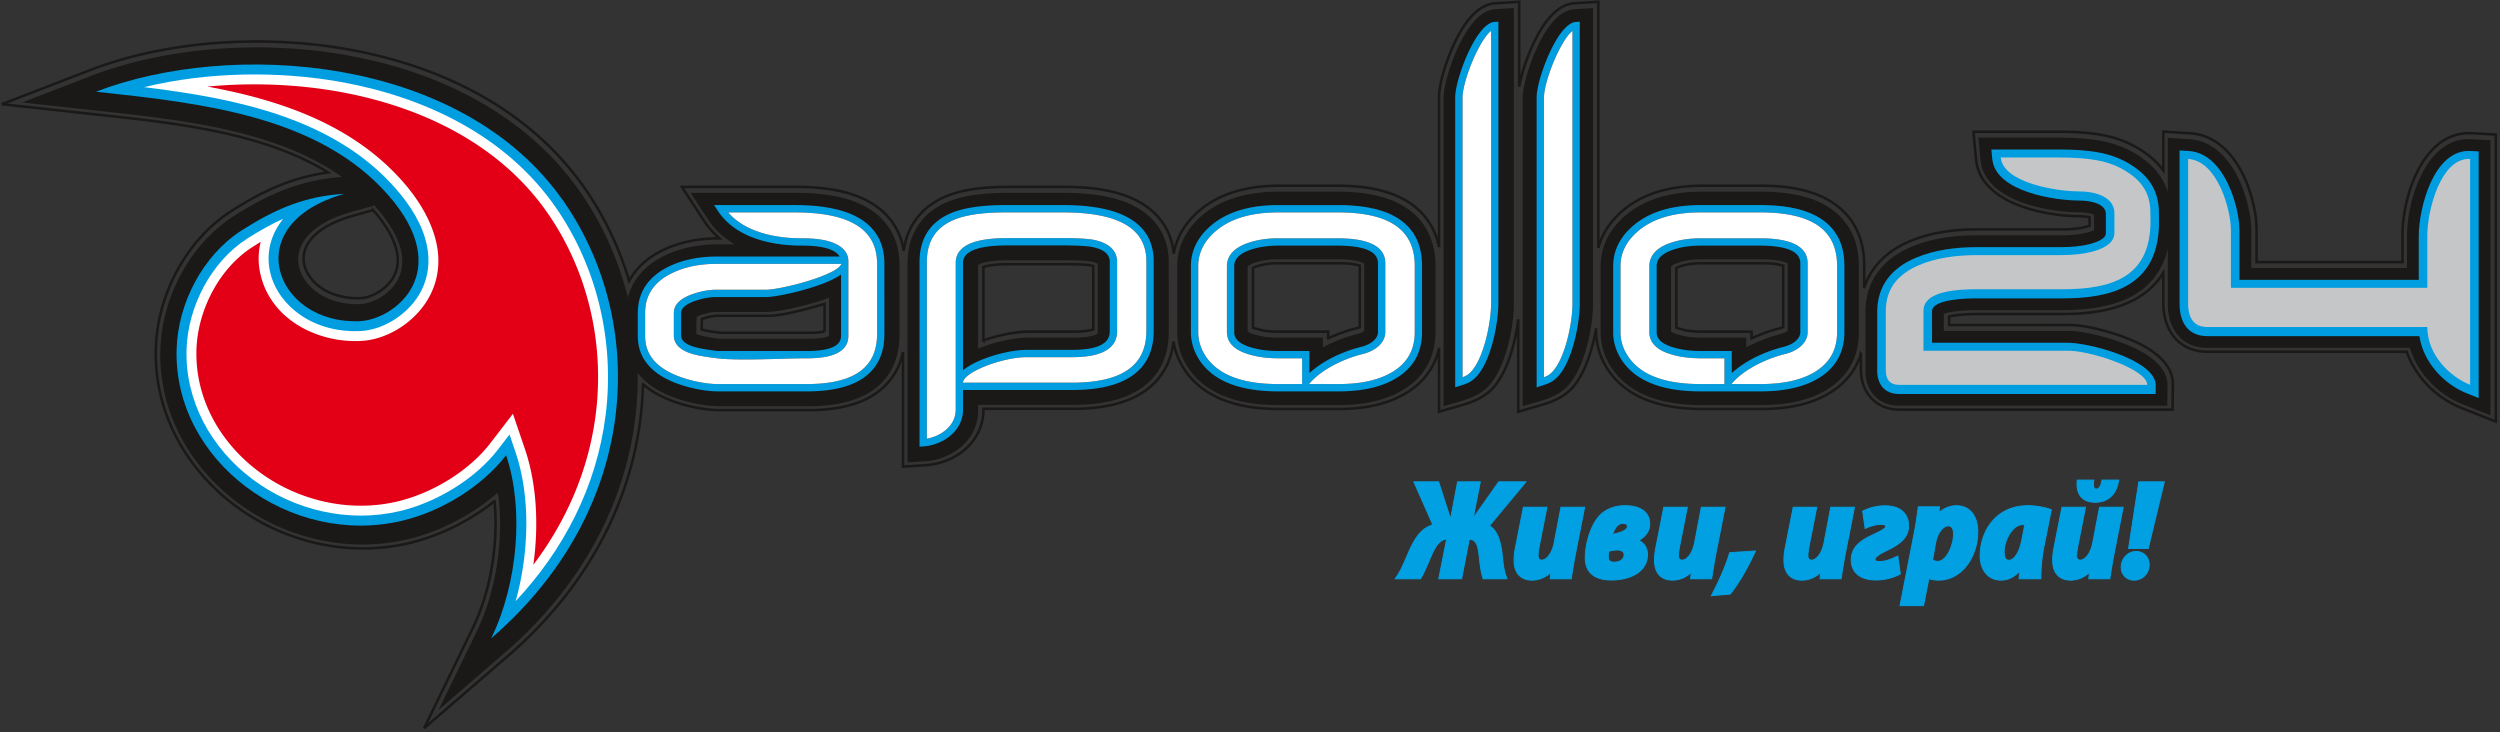
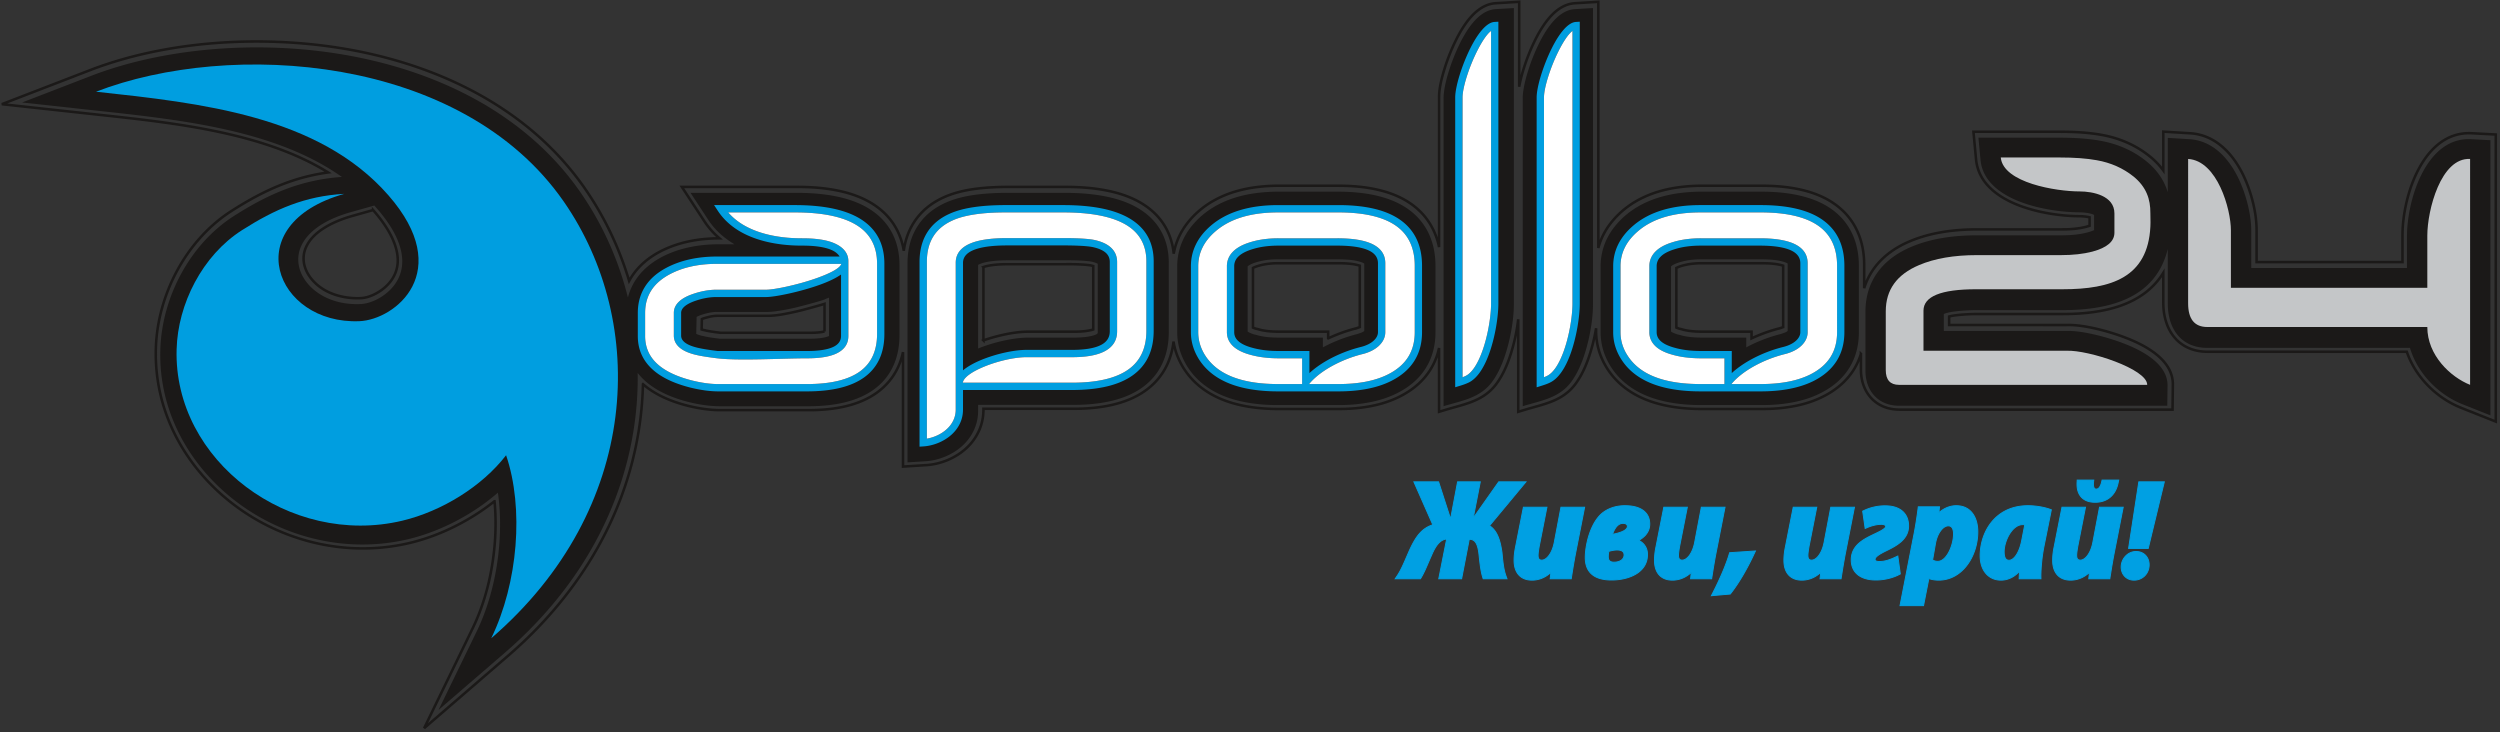
<svg xmlns="http://www.w3.org/2000/svg" width="553" height="162" viewBox="0 0 553 162" fill="none">
  <rect x="0" y="0" width="553" height="162" fill="#333333" stroke="none" />
  <path fill-rule="evenodd" clip-rule="evenodd" d="M479.516 55.064c-2.584 10.56-12.188 13.537-23.265 13.537h-19.136c-1.313 0-5.639.149-7.139.862v3.742l27.097.001c3.599-.123 9.186 1.418 12.568 2.711 3.917 1.498 9.884 4.456 9.82 9.389l-.057 4.441h-59.333c-4.608 0-7.435-3.272-7.435-7.761V68.964c0-6.91 3.898-11.718 10.105-14.348 4.556-1.931 9.649-2.564 14.565-2.564h18.612c1.909 0 3.91-.132 5.761-.622.333-.088 1.068-.302 1.534-.532v-3.344c-.67-.435-2.555-.592-3.189-.592-7.253 0-21.081-2.56-21.931-11.585l-.464-4.921h17.909c3.019 0 6.079.142 9.056.677 3.77.677 7.227 2.142 10.211 4.564 2.352 1.91 3.908 4.195 4.711 6.827V30.498l4.771.29c5.27.319 8.84 4.377 10.949 8.857 1.57 3.334 2.741 7.727 2.741 11.419v8.224h34.448V52.24c0-7.917 4.174-21.985 14.2-21.454l4.26.226V91.88l-6.162-2.452c-5.393-2.146-9.984-6.861-11.64-12.479h-44.828c-5.831 0-8.739-4.3-8.739-9.75zM319.319 21.7c0-1.454.418-3.541 1.106-5.777a43.4 43.4 0 0 1 2.551-6.42c.954-1.912 2.061-3.66 3.241-4.946 1.367-1.49 2.917-2.433 4.616-2.535l4.033-.243v65.524c0 3.855-.961 8.7-2.302 12.318-.662 1.787-1.487 3.452-2.485 4.812-2.664 3.63-6.715 4.187-10.76 5.417zm-17.54 51.507V58.305c-.504-.364-1.752-.624-2.349-.717q-1.451-.224-3.668-.224h-12.974q-.834 0-1.462.041-.7.047-1.348.14-.61.088-1.223.233c-.742.174-1.637.443-2.301.814q-.317.175-.474.34v14.404q.141.107.381.227.488.248 1.177.447c.342.053.82.219 1.194.297q.65.134 1.235.209.584.075 1.365.122.61.035 1.505.035h9.779v2.166a33 33 0 0 1 3.45-1.602 33 33 0 0 1 4.232-1.367s.905-.31.994-.354c.169-.084.343-.186.487-.309m-19.052 16.4q-3.48 0-6.508-.5-3.08-.507-5.606-1.543-2.657-1.09-4.687-2.762a15.4 15.4 0 0 1-4.351-5.724 13.5 13.5 0 0 1-1.036-3.654 14 14 0 0 1-.139-1.919v-14.58q0-1.608.362-3.178a13.7 13.7 0 0 1 1.072-3.003 14.8 14.8 0 0 1 1.727-2.687 18 18 0 0 1 2.305-2.381 19.3 19.3 0 0 1 3.478-2.361 22.3 22.3 0 0 1 4.019-1.648q2.1-.638 4.452-.95a37 37 0 0 1 4.873-.318h13.315q4.858 0 8.687.92 4.019.966 6.802 2.948 3.019 2.151 4.549 5.405 1.486 3.157 1.486 7.168v14.665q0 2.219-.538 4.21a13.7 13.7 0 0 1-1.658 3.791 14 14 0 0 1-2.714 3.114q-1.556 1.34-3.606 2.367c-1.937.97-3.893 1.58-6.017 1.994q-1.638.319-3.369.472a41 41 0 0 1-3.622.154zM242.823 73.59V58.354c-.383-.228-.935-.38-1.365-.474a11 11 0 0 0-.832-.121 26 26 0 0 0-1.276-.102 51 51 0 0 0-1.699-.07c-.32-.008-1.001-.011-2.054-.011h-12.459q-2.392 0-4.05.238-1.49.214-2.363.599a3 3 0 0 0-.367.182v18.497a35 35 0 0 1 5.516-1.709c1.986-.448 3.908-.703 5.468-.703h10.115q1.961 0 3.316-.236c.405-.07 2.06-.363 2.05-.854m15.711-.125q0 3.93-1.46 7.017-1.5 3.172-4.471 5.286-2.729 1.941-6.664 2.889-3.743.9-8.482.901h-21.099v1.328c0 1.537-.33 2.944-.903 4.21a10.8 10.8 0 0 1-2.565 3.502c-1.098 1.008-2.394 1.804-3.75 2.375-1.435.604-2.941.959-4.351 1.048l-4.048.257V58.239q0-2.257.528-4.294a13.5 13.5 0 0 1 1.629-3.81 13 13 0 0 1 2.73-3.125c1.864-1.546 4.133-2.573 6.46-3.204a28 28 0 0 1 3.209-.658 42 42 0 0 1 3.547-.367 61 61 0 0 1 3.955-.126h12.728q5.16 0 9.206.83 4.206.862 7.154 2.651 3.295 2 4.973 5.047 1.674 3.038 1.674 6.936zm-75.157.856v-8.482l-.752.277c0 .218-6.109 1.797-6.735 1.939-2.578.589-4.871.939-6.061.939h-11.028q-.54 0-.852.028-.434.04-.881.121a12 12 0 0 0-.952.217c-.665.176-1.418.411-2.023.733l-.086 3.77c.438.188.865.32 1.328.43.223.028.521.118.755.163a30 30 0 0 0 2.025.329l1.143.144h19.607q1.81 0 2.987-.189.97-.156 1.525-.419m-77.925 65.33c2.751-5.662 4.433-12.355 4.973-19.005.326-4.014.235-7.983-.289-11.671a47 47 0 0 1-5.778 4.282c-4.385 2.764-9.259 4.87-14.093 6.019a44 44 0 0 1-11.416 1.153c-9.902-.288-19.365-3.876-26.893-9.703-7.593-5.876-13.255-14.034-15.48-23.402a38.2 38.2 0 0 1-1.007-9.966c.154-5.753 1.805-11.692 4.68-16.937 2.776-5.063 6.723-9.537 11.604-12.651 3.855-2.458 7.578-4.475 11.534-5.958a43 43 0 0 1 12.34-2.671C60.988 28.779 40.27 26.525 21.522 24.488L4.88 22.672l15.31-5.906c16.896-6.517 40.464-8.489 62.149-3.397 18.195 4.273 35.164 13.494 46.027 29.13 4.857 6.988 8.429 14.9 10.525 23.308.357-1.33.854-2.53 1.591-3.696a13.7 13.7 0 0 1 2.525-2.945c1.803-1.596 3.916-2.722 6.169-3.539q1.446-.525 3.073-.887a29 29 0 0 1 3.253-.527q1.74-.18 3.442-.18h3.519c-2.377-1.425-4.325-3.155-5.853-5.485l-3.864-5.893h23.423q5.17 0 9.164.864 4.19.905 7.129 2.789 3.218 2.062 4.871 5.228 1.632 3.127 1.632 7.096V74.15q0 3.825-1.388 6.829-1.436 3.107-4.281 5.178-2.617 1.904-6.381 2.829-3.566.877-8.119.877h-19.527c-1.739 0-3.567-.224-5.272-.561-2.522-.498-5.115-1.302-7.4-2.445q-2.558-1.28-4.307-2.99-.676-.661-1.235-1.378a74 74 0 0 1-.996 13.224c-2.856 17.202-11.881 34.434-28.402 48.687l-14.649 12.637zM82.797 45.464l-5.18 1.461c-6.311 1.78-9.78 4.64-11.066 7.671a7.13 7.13 0 0 0-.46 4.098c.257 1.408.928 2.783 1.943 4.004 2.359 2.84 6.5 4.783 11.705 4.563 1.836-.076 4.141-1.001 6.042-2.665.973-.85 1.811-1.89 2.384-3.099.56-1.18.87-2.543.808-4.07-.183-4.431-3.302-8.797-6.176-11.963M336.826 21.7c0-1.454.418-3.541 1.106-5.777a43 43 0 0 1 2.551-6.42c.954-1.912 2.061-3.66 3.24-4.946 1.368-1.49 2.918-2.433 4.617-2.535l4.033-.243v65.524c0 3.855-.961 8.7-2.302 12.318-.663 1.787-1.487 3.452-2.485 4.812-2.664 3.63-6.715 4.187-10.76 5.417zm58.606 51.507V58.305c-.504-.364-1.752-.624-2.348-.717q-1.452-.224-3.668-.224h-12.974q-.834 0-1.463.041-.698.047-1.348.14-.61.088-1.223.233c-.742.174-1.636.443-2.301.814q-.315.175-.474.34v14.404q.142.107.381.227.49.248 1.177.447c.343.053.82.219 1.194.297q.65.134 1.235.209t1.366.122q.608.035 1.505.035h9.779v2.166a33 33 0 0 1 3.45-1.602 33 33 0 0 1 4.232-1.367s.904-.31.994-.354c.169-.084.342-.186.486-.309m-19.051 16.4q-3.481 0-6.508-.5-3.08-.507-5.606-1.543-2.657-1.09-4.687-2.762a15.4 15.4 0 0 1-4.351-5.724 13.5 13.5 0 0 1-1.036-3.654 14 14 0 0 1-.139-1.919v-14.58q0-1.608.362-3.178a13.7 13.7 0 0 1 1.072-3.003 14.8 14.8 0 0 1 1.727-2.687 18 18 0 0 1 2.305-2.381 19.3 19.3 0 0 1 3.478-2.361 22.3 22.3 0 0 1 4.019-1.648 28 28 0 0 1 4.451-.95 37 37 0 0 1 4.874-.318h13.315q4.858 0 8.686.92 4.02.966 6.803 2.948 3.019 2.151 4.549 5.405 1.485 3.157 1.485 7.168v14.665q0 2.219-.537 4.21a13.7 13.7 0 0 1-1.658 3.791 14 14 0 0 1-2.715 3.114q-1.556 1.34-3.606 2.367c-1.937.97-3.893 1.58-6.016 1.994q-1.638.319-3.369.472a41 41 0 0 1-3.622.154z" fill="#1B1918" />
-   <path fill-rule="evenodd" clip-rule="evenodd" d="M535.171 74.351h-46.917c-4.362 0-6.131-3.16-6.131-7.144V33.276l2.006.121c4.247.258 7.07 3.803 8.748 7.367 1.388 2.948 2.493 7.029 2.493 10.308v10.831h39.661v-9.656c0-6.288 3.317-19.281 11.456-18.85l1.792.095v54.553l-2.592-1.031c-5.227-2.079-9.683-7.009-10.516-12.663M427.369 75.82h29.748c4.525-.154 19.811 3.775 19.737 9.461l-.024 1.867h-56.759c-3.157 0-4.829-2.103-4.829-5.153V68.973c0-5.854 3.279-9.73 8.516-11.949 4.218-1.787 9-2.356 13.548-2.356h18.612c2.133 0 4.361-.161 6.429-.71.986-.261 3.472-.99 3.472-2.357v-4.274c0-2.506-3.976-2.963-5.795-2.963-5.67 0-18.655-1.999-19.336-9.223l-.195-2.07h15.045c2.841 0 5.794.133 8.595.636 3.34.6 6.389 1.879 9.029 4.022 3.083 2.503 4.446 5.665 4.393 9.583-.013 1.039.053 2.044-.002 3.094-.667 12.797-10.287 15.597-21.302 15.597h-19.136c-1.616 0-9.746.066-9.746 2.845z" fill="#009EE0" />
  <path fill-rule="evenodd" clip-rule="evenodd" d="M546.385 85.128c-4.303-1.712-9.463-6.502-9.463-12.797h-48.669c-2.839 0-4.24-1.761-4.24-5.252V35.16c6.451.39 9.463 11.102 9.463 15.785v12.723h43.446V52.12c0-5.628 2.992-17.303 9.463-16.96zm-70.723-37.97c-.015.784.07 1.788 0 3.021-.576 11.141-8.568 13.804-19.413 13.804h-19.136c-7.767 0-11.638 1.585-11.638 4.737v8.864h31.675c4.768-.191 17.857 4.024 17.811 7.544h-54.892c-1.949 0-2.936-1.089-2.936-3.261V68.845c0-4.723 2.437-8.13 7.362-10.206 3.423-1.461 7.693-2.207 12.81-2.207h18.612c2.607 0 4.912-.25 6.913-.773 3.247-.868 4.88-2.257 4.88-4.186v-4.274c0-3.924-4.788-4.855-7.687-4.855-5.212 0-16.925-1.913-17.453-7.509h12.966c3.271 0 6.03.196 8.26.606 3.128.552 5.832 1.755 8.172 3.63 2.783 2.284 3.73 4.981 3.694 8.088" fill="#C4C6C8" />
  <path fill-rule="evenodd" clip-rule="evenodd" d="M339.908 21.543c0-2.331 1.463-7.093 3.346-10.87 1.58-3.169 3.528-5.711 5.335-5.82l.857-.052v62.344c0 2.834-.701 7.501-2.111 11.302-1.082 2.918-2.608 5.369-4.61 6.242a10 10 0 0 1-.858.352c-.294.104-.599.203-.906.3l-1.053.333zm4.794-10.15c-1.787 3.585-3.175 8.03-3.175 10.15v61.899c.196-.073.375-.147.527-.22l.026-.012c1.537-.671 2.792-2.778 3.738-5.326 1.342-3.619 2.009-8.052 2.009-10.739V6.843c-.976.74-2.096 2.486-3.125 4.55m-22.809 10.15c0-2.348 1.46-7.093 3.341-10.861 1.584-3.174 3.538-5.72 5.349-5.83l.857-.051v62.344c0 2.83-.706 7.489-2.114 11.288-1.081 2.917-2.601 5.368-4.586 6.249a10 10 0 0 1-.877.355q-.443.159-.926.304l-1.044.317zm4.789-10.14c-1.785 3.575-3.17 8.006-3.17 10.14v61.905q.276-.105.551-.232l.016-.006c1.529-.671 2.783-2.782 3.729-5.334 1.341-3.617 2.013-8.045 2.013-10.73V6.84c-.981.74-2.106 2.491-3.139 4.562m-21.875 62.069V58.224q0-1.852-1.994-2.804-2.283-1.09-7.022-1.089h-12.974q-1.709-.002-3.233.217a16 16 0 0 0-2.858.673l-.006.003q-1.945.642-2.871 1.604a2.88 2.88 0 0 0-.841 2.063v14.581q0 1.111.835 1.911.943.903 2.912 1.472h.006q1.35.4 2.86.593 1.506.194 3.245.193h6.779v4.887c1.111-1.027 2.456-1.981 3.942-2.824a30 30 0 0 1 7.466-2.963c1.198-.3 2.169-.794 2.828-1.406.593-.55.926-1.194.926-1.863m1.619-15.248v15.248c0 1.136-.52 2.187-1.445 3.045-.857.795-2.071 1.425-3.537 1.791h-.003a28.5 28.5 0 0 0-7.058 2.8c-1.977 1.123-3.67 2.441-4.822 3.847h6.471c2.263 0 4.303-.181 6.125-.535q2.731-.535 4.826-1.582 2.998-1.5 4.48-3.836 1.473-2.322 1.473-5.53V58.808q0-5.91-4.086-8.82-4.215-3.003-12.818-3.002h-13.315q-4.528 0-7.99 1.05-3.422 1.04-5.837 3.108-1.936 1.662-2.895 3.607-.947 1.916-.947 4.14v14.581q.001 1.315.347 2.533.355 1.238 1.041 2.389l.003-.002q1.957 3.24 5.954 4.881c2.729 1.119 6.18 1.682 10.363 1.682h5.27v-5.696h-5.16q-1.792.001-3.448-.211a20 20 0 0 1-3.112-.644q-2.355-.684-3.582-1.858-1.333-1.278-1.334-3.074v-14.58q0-1.838 1.295-3.183 1.21-1.257 3.529-2.022 1.482-.5 3.143-.74a24 24 0 0 1 3.46-.235h12.974q5.09-.001 7.718 1.253 2.917 1.394 2.917 4.26m-23.67 28.35c-4.387 0-8.043-.605-10.978-1.808-2.997-1.229-5.236-3.078-6.725-5.539v-.006a11.6 11.6 0 0 1-1.213-2.773v-.003a10.8 10.8 0 0 1-.411-2.972v-14.58q0-2.594 1.117-4.856 1.106-2.24 3.294-4.12 2.667-2.284 6.419-3.422 3.711-1.127 8.457-1.127h13.316q9.113-.001 13.754 3.305 4.769 3.398 4.769 10.135v14.665q0 3.675-1.727 6.396-1.716 2.707-5.125 4.414-2.283 1.146-5.243 1.724-2.894.566-6.428.568zm-37.272-13.272v-15.35q0-1.22-.85-2.001-.946-.87-2.941-1.3-.901-.177-2.518-.27a70 70 0 0 0-3.917-.094h-12.459q-5.134 0-7.62 1.095-2.161.952-2.161 2.761V81.92c1.018-.857 2.425-1.635 4.005-2.29 3.23-1.341 7.25-2.237 9.98-2.237h10.115q4.392 0 6.503-1.131 1.862-.996 1.863-2.959m1.619-15.35v15.35q0 2.925-2.724 4.382-2.476 1.325-7.261 1.326h-10.115c-2.543 0-6.313.846-9.361 2.111-2.437 1.012-4.363 2.241-4.649 3.411l-.029.119h24.154q8.369-.002 12.476-2.924 3.98-2.833 3.982-8.551V57.831q0-5.373-4.41-8.05-4.603-2.794-13.978-2.795H222.46q-3.895-.002-6.835.438-2.898.433-4.84 1.302l-.003.003q-2.897 1.276-4.325 3.553-1.435 2.287-1.436 5.669V97.03c1.552-.266 3.179-.984 4.409-2.112 1.169-1.073 1.97-2.526 1.97-4.32V58.143q-.001-2.864 3.127-4.241 2.803-1.234 8.272-1.234h12.459q2.315.001 4.006.1c1.161.066 2.077.167 2.738.297l.013.003q2.439.52 3.713 1.694 1.374 1.263 1.375 3.19m8.092 15.224q-.001 6.548-4.665 9.866-4.533 3.225-13.412 3.227h-24.1v4.329c0 2.299-1.014 4.15-2.494 5.509-1.741 1.597-4.14 2.503-6.262 2.637l-.86.055V57.951q.001-3.833 1.689-6.522 1.698-2.708 5.039-4.18 2.155-.96 5.261-1.425 3.067-.458 7.069-.457h12.728q9.814 0 14.813 3.036 5.194 3.152 5.194 9.428zm-69.157 1.14V60.723c-1.178.841-2.877 1.618-4.76 2.292-4.383 1.57-9.899 2.69-11.788 2.69h-11.028q-1.1-.001-2.261.208-1.157.208-2.4.636-1.673.578-2.47 1.32-.663.617-.663 1.339v5.02q0 .858.774 1.485.926.75 2.89 1.214h.003q.759.181 1.857.359 1.043.17 2.555.355h19.778q3.97.001 5.881-.946 1.63-.807 1.632-2.379m1.619 0q-.001 2.572-2.536 3.828-2.256 1.117-6.595 1.116c-5.375 0-15.066.586-19.922-.006a70 70 0 0 1-2.665-.374 29 29 0 0 1-1.977-.378q-2.319-.548-3.538-1.537-1.373-1.113-1.374-2.736v-5.021q0-1.422 1.181-2.52 1.042-.97 3.045-1.663 1.363-.469 2.641-.699 1.339-.24 2.545-.239h11.028c1.766 0 7.016-1.08 11.244-2.595 2.744-.983 4.996-2.095 5.355-3.087l.015-.042h-27.5q-3.098 0-5.703.582-2.591.577-4.75 1.723-2.762 1.47-4.111 3.609-1.34 2.124-1.34 4.969v5.071q0 3.553 2.462 5.96 2.556 2.5 7.778 3.851 1.642.41 3.138.62 1.48.207 2.851.208h19.527q7.917-.001 11.794-2.822 3.756-2.735 3.756-8.271V58.344q0-5.64-4.374-8.445-4.542-2.912-13.803-2.913h-14.753c2.218 2.572 5.327 3.988 8.273 4.768 3.453.914 6.704.959 8.098.959q4.555 0 7.057 1.073c1.622.696 3.105 1.895 3.153 3.895zm7.968-.454q0 6.358-4.427 9.581-4.302 3.13-12.742 3.131h-19.527q-1.458-.001-3.072-.226a32 32 0 0 1-3.308-.654l-.006-.003q-5.645-1.46-8.506-4.257-2.957-2.89-2.955-7.118v-5.07q-.001-3.306 1.592-5.83 1.583-2.51 4.719-4.176 2.344-1.242 5.161-1.87 2.801-.625 6.05-.626h27.117q-.534-.908-1.849-1.472-2.192-.94-6.425-.941c-1.455 0-4.851-.047-8.508-1.015-3.715-.983-7.68-2.914-10.161-6.697l-.821-1.252h17.873q9.728.001 14.675 3.172 5.12 3.283 5.12 9.805zm202.608-.39V58.224q-.001-1.852-1.996-2.804c-1.521-.727-3.858-1.089-7.002-1.089h-12.999q-1.71-.002-3.233.217a16 16 0 0 0-2.864.673l-.006.003q-1.935.64-2.849 1.6a2.9 2.9 0 0 0-.832 2.067v14.581q0 1.116.825 1.913.93.899 2.907 1.466l.009.003c.883.265 1.825.461 2.818.59 1.013.132 2.102.196 3.256.196h6.8v4.886c1.112-1.027 2.456-1.981 3.943-2.824a30 30 0 0 1 7.475-2.962c1.196-.299 2.164-.792 2.823-1.404.593-.55.925-1.194.925-1.864m1.618-15.248v15.248c0 1.137-.518 2.188-1.443 3.047-.854.794-2.069 1.423-3.538 1.789a28.4 28.4 0 0 0-7.064 2.799c-1.979 1.122-3.671 2.441-4.822 3.848h6.452c2.267 0 4.312-.181 6.137-.535q2.74-.535 4.841-1.579 2.994-1.507 4.473-3.84 1.47-2.321 1.471-5.529V58.808q0-5.908-4.089-8.82-4.218-3.003-12.833-3.002h-13.297q-4.526 0-7.99 1.051-3.423 1.038-5.83 3.107-1.947 1.665-2.912 3.608a9.2 9.2 0 0 0-.952 4.14v14.58q0 1.314.346 2.533a9.7 9.7 0 0 0 1.05 2.388h.003c1.304 2.163 3.289 3.795 5.959 4.887q4.09 1.674 10.359 1.675h5.276V79.26h-5.182c-1.195 0-2.353-.071-3.464-.215a19.4 19.4 0 0 1-3.062-.638q-2.36-.678-3.583-1.858-1.325-1.28-1.323-3.077v-14.58q-.001-1.835 1.279-3.18 1.2-1.259 3.513-2.024 1.488-.501 3.149-.74a24 24 0 0 1 3.461-.236h12.998q5.07 0 7.698 1.254 2.918 1.393 2.919 4.258m-23.679 28.35q-6.566-.002-10.965-1.802-4.512-1.847-6.738-5.545a11.5 11.5 0 0 1-1.224-2.779 10.8 10.8 0 0 1-.409-2.976v-14.58q0-2.594 1.123-4.854 1.113-2.242 3.31-4.12 2.659-2.284 6.412-3.424 3.714-1.126 8.458-1.127h13.297q9.124-.002 13.769 3.306 4.773 3.397 4.772 10.135v14.664q-.001 3.67-1.724 6.389-1.721 2.715-5.112 4.422l-.006.003q-2.296 1.143-5.259 1.721c-1.934.375-4.079.567-6.44.567z" fill="#009EE0" />
  <path fill-rule="evenodd" clip-rule="evenodd" d="M326.685 11.403c-1.785 3.575-3.17 8.006-3.17 10.14v61.905a9 9 0 0 0 .551-.232l.016-.007c1.529-.671 2.783-2.782 3.729-5.333 1.341-3.618 2.013-8.045 2.013-10.731V6.84c-.981.74-2.106 2.491-3.139 4.562m18.02-.01c-1.787 3.585-3.175 8.03-3.175 10.15v61.899c.196-.073.375-.147.527-.22l.026-.013c1.537-.67 2.792-2.777 3.738-5.325 1.342-3.619 2.009-8.052 2.009-10.739V6.842c-.976.74-2.096 2.487-3.125 4.552m55.149 46.831v15.248c0 1.137-.518 2.188-1.443 3.047-.855.794-2.069 1.423-3.538 1.789a28.4 28.4 0 0 0-7.064 2.799c-1.979 1.122-3.671 2.441-4.823 3.848h6.453q3.4-.002 6.137-.535 2.74-.534 4.841-1.58 2.994-1.506 4.473-3.839 1.471-2.322 1.472-5.529V58.808q0-5.91-4.09-8.82-4.219-3.003-12.833-3.002h-13.297q-4.526 0-7.99 1.051-3.424 1.038-5.83 3.107-1.948 1.665-2.912 3.608a9.2 9.2 0 0 0-.952 4.14v14.58q0 1.314.346 2.533a9.7 9.7 0 0 0 1.05 2.388h.003c1.304 2.163 3.289 3.795 5.959 4.886q4.09 1.674 10.359 1.676h5.276V79.26h-5.182c-1.195 0-2.353-.071-3.465-.215a19.6 19.6 0 0 1-3.061-.638q-2.361-.678-3.583-1.858-1.325-1.28-1.324-3.077v-14.58q0-1.835 1.281-3.18 1.199-1.26 3.512-2.024 1.488-.501 3.149-.74a24 24 0 0 1 3.461-.236h12.998q5.07 0 7.698 1.254 2.918 1.393 2.919 4.258m-93.425 0v15.248c0 1.136-.52 2.187-1.445 3.045-.857.795-2.071 1.425-3.537 1.791h-.003a28.5 28.5 0 0 0-7.058 2.8c-1.977 1.122-3.67 2.441-4.822 3.847h6.471c2.263 0 4.303-.181 6.125-.535q2.731-.534 4.826-1.583 2.998-1.498 4.48-3.835 1.473-2.323 1.473-5.53V58.808q0-5.91-4.086-8.82-4.214-3.003-12.818-3.002H282.72q-4.528 0-7.99 1.05-3.422 1.04-5.837 3.108-1.936 1.662-2.895 3.607-.947 1.916-.947 4.14v14.581q.001 1.315.347 2.533.355 1.237 1.041 2.389l.003-.002q1.957 3.24 5.953 4.881c2.729 1.119 6.181 1.682 10.364 1.682h5.27v-5.696h-5.16q-1.792.001-3.448-.211a20 20 0 0 1-3.112-.644q-2.356-.684-3.582-1.858-1.333-1.277-1.335-3.074v-14.58q0-1.838 1.296-3.183 1.21-1.257 3.529-2.022 1.482-.5 3.143-.739a24 24 0 0 1 3.46-.236h12.974q5.09-.001 7.718 1.253 2.917 1.394 2.917 4.26m-59.323-.273v15.351q0 2.925-2.724 4.382-2.476 1.325-7.261 1.326h-10.115c-2.543 0-6.313.846-9.361 2.111-2.437 1.012-4.363 2.241-4.649 3.411l-.029.118h24.154q8.369-.001 12.476-2.924 3.98-2.832 3.982-8.55V57.83q0-5.371-4.41-8.05-4.603-2.793-13.978-2.794h-12.729q-3.894-.002-6.834.438c-1.931.29-3.546.721-4.841 1.301l-.003.003q-2.896 1.276-4.324 3.554-1.435 2.287-1.436 5.669v39.078c1.552-.265 3.179-.983 4.409-2.112 1.169-1.073 1.97-2.526 1.97-4.319V58.143q-.001-2.864 3.127-4.241 2.803-1.234 8.272-1.234h12.459q2.315.001 4.006.1c1.161.066 2.077.167 2.738.296l.013.003q2.438.522 3.713 1.694 1.375 1.264 1.375 3.19M187.66 74.316q-.001 2.571-2.536 3.827-2.256 1.117-6.595 1.117c-5.375 0-15.066.586-19.922-.006q-1.471-.181-2.665-.374a28 28 0 0 1-1.977-.379q-2.319-.547-3.538-1.536-1.374-1.113-1.375-2.737v-5.02q.001-1.423 1.181-2.521 1.043-.97 3.046-1.662a18 18 0 0 1 2.641-.699q1.339-.24 2.545-.24h11.028c1.766 0 7.016-1.08 11.244-2.594 2.743-.983 4.996-2.096 5.355-3.088l.014-.041h-27.499q-3.099 0-5.704.582-2.59.577-4.749 1.723-2.762 1.47-4.111 3.609-1.34 2.123-1.34 4.969v5.07q-.001 3.553 2.462 5.961 2.555 2.498 7.778 3.85 1.641.411 3.138.621 1.48.207 2.851.208h19.527q7.917 0 11.794-2.823 3.756-2.734 3.756-8.271V58.344q0-5.641-4.374-8.446-4.542-2.911-13.803-2.912h-14.753c2.218 2.571 5.327 3.988 8.273 4.768 3.453.914 6.704.958 8.097.958q4.557 0 7.058 1.074c1.622.695 3.105 1.895 3.153 3.894z" fill="#fff" />
  <path fill-rule="evenodd" clip-rule="evenodd" d="M108.661 141.185c5.952-12.255 7.262-28.821 3.287-40.488-5.261 6.849-14.191 12.398-22.99 14.489-24.831 5.896-50.608-13.236-49.89-37.918.264-10.012 5.687-20.754 14.44-26.339 7.268-4.632 13.943-7.572 22.645-8.047-23.826 6.72-15.285 28.951 3.357 28.164 7.94-.328 21.174-10.968 6.401-27.85C70.495 25.565 44.38 22.8 21.242 20.286 50.882 8.851 102.086 12.033 124.7 44.58c18.598 26.765 17.237 67.9-16.038 96.605" fill="#009EE0" />
-   <path fill-rule="evenodd" clip-rule="evenodd" d="M114.069 132.966c10.638-11.365 17.899-25.323 19.89-41.086 2.033-16.1-1.776-32.688-11.059-46.049C111.877 29.968 93.83 21.406 75.224 18.1c-13.65-2.425-29.332-2.243-43.36 1.176 20.265 2.473 41.983 6.794 55.7 22.476 3.086 3.528 5.861 7.771 6.842 12.42.735 3.48.401 6.968-1.224 10.152-2.48 4.862-8.082 8.682-13.578 8.912-4.595.193-9.24-.896-13.067-3.504-3.288-2.24-5.84-5.542-6.763-9.451-.953-4.034 0-8.058 2.477-11.368q.2-.265.409-.522c-2.671 1.192-5.279 2.67-7.97 4.387C46.659 57.9 41.53 67.905 41.263 77.33c-.324 11.446 5.488 21.817 14.5 28.614 9.235 6.965 21.386 9.793 32.69 7.108 8.092-1.921 16.678-7.077 21.758-13.691l2.494-3.247 1.321 3.876c3.353 9.843 3.036 22.251.043 32.976" fill="#fff" />
-   <path fill-rule="evenodd" clip-rule="evenodd" d="M117.974 124.93c7.308-9.686 12.241-20.925 13.808-33.324 1.965-15.564-1.71-31.607-10.684-44.523-10.681-15.371-28.243-23.623-46.26-26.824-9.092-1.615-19.13-2.05-28.948-1.105 16.35 3.01 32.25 8.496 43.323 21.154 5.963 6.818 10.416 16.202 5.921 25.013-2.84 5.567-9.152 9.843-15.44 10.107-9.558.401-19.722-4.755-22.056-14.643a15.4 15.4 0 0 1 .025-7.273q-.892.538-1.796 1.115c-7.416 4.73-12.168 14.069-12.414 22.766-.303 10.733 5.184 20.432 13.628 26.8 8.718 6.575 20.19 9.261 30.865 6.726 7.599-1.805 15.752-6.68 20.524-12.893l4.988-6.495 2.641 7.752c2.623 7.697 3.107 16.85 1.875 25.647" fill="#E30016" />
  <path fill-rule="evenodd" clip-rule="evenodd" d="M474.43 127.349a3.3 3.3 0 0 1-2.375.979h-.045c-.838-.006-1.542-.331-2.037-.861-.49-.524-.77-1.244-.77-2.049v-.016a3.54 3.54 0 0 1 .99-2.407c.586-.608 1.392-1.005 2.316-1.005h.017c.867.007 1.584.331 2.086.863.499.529.78 1.258.78 2.077v.017c-.007.965-.371 1.802-.962 2.402Zm4.169-20.149-3.414 14.122h-4.341l2.261-14.739h5.643zm-19.161-.121q0-.184.013-.418l.027-.472h3.664l-.058.551q-.02.188-.02.381c0 .359.061.643.178.831.084.135.21.219.374.236l.083.003c.256 0 .468-.127.641-.332.254-.304.434-.765.551-1.28l.089-.39h3.68l-.125.601c-.286 1.381-.884 2.451-1.746 3.183-.873.744-2.004 1.129-3.344 1.129q-.167 0-.368-.012c-1.243-.07-2.151-.5-2.757-1.211-.6-.704-.882-1.662-.882-2.8Zm-5.062 13.89 1.733-8.775h5.203l-1.708 8.663c-.123.735-.244 1.469-.247 1.997l.002.018c-.002.328.058.605.196.785.116.152.315.244.619.246l.011-.002c.516 0 1.076-.359 1.571-1.018.51-.678.936-1.657 1.177-2.885l1.483-7.804h5.236l-2.082 10.605a140 140 0 0 0-.705 4.125l-.176 1.101h-4.652l.156-1.412a7 7 0 0 1-1.368.991 5.8 5.8 0 0 1-2.812.724h-.03c-1.257-.009-2.242-.414-2.921-1.183-.665-.754-1.015-1.838-1.015-3.216v-.043c.004-.451.03-.909.083-1.386.053-.475.134-.982.246-1.531Zm-8.375 1.807c.507-.753.949-1.86 1.225-3.348l.654-3.364a5 5 0 0 0-.445-.019c-1.049 0-1.971.71-2.674 1.698-.902 1.27-1.436 2.971-1.443 4.293l.002.036c0 .613.089 1.113.291 1.443.162.263.419.416.792.419l.011-.002c.491 0 1.061-.374 1.587-1.156Zm5.614 1.583c-.113 1.152-.179 2.293-.169 3.162l.006.504h-4.815l.022-.519c.016-.394.042-.781.073-1.173a6.5 6.5 0 0 1-1.262 1.112c-.95.63-1.941.883-2.864.883h-.026c-1.404-.01-2.553-.574-3.354-1.548-.78-.949-1.218-2.281-1.218-3.851v-.044c.018-2.786.986-5.834 3.08-8.017 1.724-1.797 4.2-3.007 7.517-3.007.811 0 1.659.078 2.451.204.876.139 1.679.337 2.291.552l.408.144-1.676 8.341a35 35 0 0 0-.464 3.257Zm-22.309-7.006c-.536.697-.965 1.691-1.18 2.888l-.635 3.614q.168.11.364.185c.224.085.484.134.786.134.867 0 1.644-.701 2.243-1.687.771-1.27 1.23-2.979 1.238-4.364l-.002-.027c0-.477-.078-.955-.281-1.299-.168-.284-.443-.478-.863-.481l-.011.002c-.565 0-1.154.377-1.659 1.035Zm-2.642 10.626-1.178 5.991h-5.204l3.113-15.912a78 78 0 0 0 .467-2.665c.159-1.007.303-2.023.407-2.851l.055-.439h4.7l-.15 1.323c.365-.328.758-.61 1.168-.839.842-.473 1.76-.726 2.67-.726h.031c1.695.011 2.891.717 3.665 1.815.747 1.061 1.082 2.48 1.082 3.971v.052c-.017 2.774-.949 5.534-2.563 7.539-1.503 1.868-3.594 3.09-6.091 3.09a7 7 0 0 1-1.512-.158 5 5 0 0 1-.66-.191Zm-11.959-11.827a9 9 0 0 0-1.534.489l-.595.251-.554-3.82.33-.16a10.4 10.4 0 0 1 2.29-.774c.752-.164 1.569-.26 2.39-.245l.049-.002c1.623.01 2.884.434 3.75 1.193.889.779 1.35 1.889 1.35 3.25v.03c-.01 1.42-.615 2.491-1.57 3.373-.905.834-2.112 1.486-3.41 2.109-.747.367-1.397.716-1.848 1.066-.363.282-.582.546-.584.792l.002.007c0 .142.041.254.132.322.144.108.393.171.766.173h.031c.654.014 1.302-.113 1.891-.293a12.5 12.5 0 0 0 1.594-.632l.612-.285.55 3.958-.312.163c-.671.351-1.51.658-2.426.869-.843.195-1.755.312-2.663.312l-.057-.002c-1.59-.009-2.919-.379-3.862-1.105-.978-.755-1.533-1.87-1.533-3.337v-.029c.011-1.643.715-2.799 1.761-3.706.996-.863 2.281-1.477 3.558-2.083.684-.327 1.314-.637 1.747-.939.341-.238.556-.455.559-.642l-.002-.005c.002-.11-.056-.208-.165-.281-.174-.116-.453-.184-.827-.187l-.02.002c-.466 0-.947.067-1.4.168Zm-19.774 4.817 1.732-8.775h5.204l-1.708 8.663c-.123.735-.244 1.469-.247 1.997l.002.018c-.002.328.058.605.196.785.115.152.315.244.619.246l.011-.002c.516 0 1.076-.359 1.571-1.018.51-.678.936-1.657 1.177-2.885l1.483-7.804h5.236l-2.082 10.605a140 140 0 0 0-.705 4.125l-.177 1.101h-4.651l.156-1.412a7 7 0 0 1-1.368.991 5.8 5.8 0 0 1-2.812.724h-.03c-1.257-.009-2.242-.414-2.921-1.183-.665-.754-1.015-1.838-1.015-3.216v-.043c.004-.451.03-.909.083-1.386.053-.475.134-.982.246-1.531Zm-9.457 6.381c-.835 1.413-1.722 2.749-2.605 3.879l-.133.17-4.178.372.41-.803a68 68 0 0 0 2.108-4.507c.557-1.322 1.053-2.645 1.422-3.87l.1-.333 5.707-.383-.355.764a55 55 0 0 1-2.476 4.711Zm-19.173-6.381 1.732-8.775h5.204l-1.709 8.663c-.122.735-.243 1.469-.247 1.997l.003.018c-.002.328.057.605.195.785.116.152.316.244.619.246l.011-.002c.516 0 1.076-.359 1.571-1.018.51-.678.936-1.657 1.177-2.885l1.483-7.804h5.236l-2.082 10.605a140 140 0 0 0-.705 4.125l-.176 1.101h-4.652l.156-1.412a7 7 0 0 1-1.368.991 5.8 5.8 0 0 1-2.812.724h-.03c-1.257-.009-2.242-.414-2.921-1.183-.665-.754-1.015-1.838-1.015-3.216v-.043c.004-.451.03-.909.083-1.386.053-.475.135-.982.247-1.531Zm-8.556.685-.054.002c-.33 0-.677.041-1.006.103-.29.054-.568.126-.81.202a7 7 0 0 0-.072.471 6 6 0 0 0-.052.695l.002.017c0 .353.071.666.253.873.181.207.5.338 1.008.341l.019-.002c.68 0 1.253-.175 1.646-.479.354-.274.564-.659.567-1.114l-.002-.012c0-.407-.152-.671-.386-.829-.279-.189-.682-.265-1.113-.268Zm1.296-5.884-.044.002c-.7 0-1.226.417-1.621.989-.292.423-.517.93-.69 1.432q.452-.084.898-.194c.529-.132 1.027-.295 1.448-.505.305-.152.576-.335.749-.546a.78.78 0 0 0 .197-.493l-.002-.007a.58.58 0 0 0-.206-.47c-.162-.131-.413-.206-.729-.208Zm-2.14-3.555a8.8 8.8 0 0 1 2.536-.354l.096.002c1.53.008 2.848.31 3.796.947 1.005.674 1.593 1.696 1.593 3.105v.024c-.007 1.029-.41 1.852-1.006 2.499a5.5 5.5 0 0 1-1.446 1.089 3.6 3.6 0 0 1 1.056.765c.55.582.908 1.376.902 2.382-.01 1.856-.902 3.181-2.206 4.081-1.592 1.098-3.802 1.543-5.72 1.543-1.976 0-3.425-.437-4.394-1.28-.991-.863-1.456-2.12-1.448-3.741.009-1.624.398-3.941 1.229-6.002.657-1.633 1.598-3.121 2.854-4.017l.004-.002a7.5 7.5 0 0 1 2.154-1.041Zm-21.658 8.754 1.733-8.775h5.204l-1.709 8.663c-.122.735-.243 1.469-.246 1.997l.002.018c-.002.328.057.605.195.785.116.152.316.244.619.246l.012-.002c.515 0 1.075-.359 1.57-1.018.51-.678.937-1.657 1.178-2.885l1.483-7.804h5.236l-2.083 10.605a140 140 0 0 0-.705 4.125l-.176 1.101h-4.652l.156-1.412a7 7 0 0 1-1.368.991 5.8 5.8 0 0 1-2.812.724h-.03c-1.257-.009-2.242-.414-2.92-1.183-.666-.754-1.016-1.838-1.016-3.216v-.043c.004-.451.031-.909.084-1.386.053-.475.133-.982.245-1.531Zm-18.306-4.89-4.185-9.496h5.465l2.65 8.199 1.549-8.199h5.023l-1.57 8.018 5.649-8.018h6.022l-8.067 9.71c.852.527 1.44 1.341 1.858 2.302.483 1.11.736 2.41.916 3.673l.002.026c.099 1.083.192 2.016.321 2.846.127.811.291 1.533.535 2.219l.237.666h-5.26l-.11-.351c-.422-1.351-.599-3.001-.798-4.858l-.014-.121c-.121-1.157-.33-2.051-.698-2.635-.317-.502-.78-.77-1.453-.77h-.013l-1.686 8.735h-5.054l1.745-8.789c-.666.05-1.236.365-1.739.89-.598.623-1.111 1.536-1.58 2.649l-.006.013a80 80 0 0 0-.722 1.649c-.524 1.223-1.015 2.367-1.608 3.346l-.147.242h-5.578l.516-.775c.735-1.105 1.412-2.679 2.072-4.215l.497-1.144c.804-1.777 1.543-3.07 2.427-4.021.786-.845 1.675-1.412 2.804-1.791Z" fill="#00A0E3" stroke="#00A0E3" stroke-width=".216" />
  <path d="M353.55 54.859c.255-.974.608-1.917 1.054-2.82a16 16 0 0 1 1.853-2.886 19 19 0 0 1 2.446-2.526 20.3 20.3 0 0 1 3.674-2.496 23.4 23.4 0 0 1 4.215-1.729c1.51-.458 3.06-.78 4.623-.987a38 38 0 0 1 5.017-.327h13.315c2.989 0 6.03.25 8.941.95 2.55.613 5.033 1.59 7.179 3.12 2.132 1.519 3.788 3.458 4.902 5.827 1.127 2.396 1.589 4.993 1.589 7.63v5.131c1.456-4.749 5.05-8.237 10.049-10.355 4.698-1.992 9.919-2.65 14.99-2.65h18.612c1.819 0 3.718-.118 5.482-.586.224-.06.478-.131.726-.214v-1.873c-.669-.155-1.722-.244-2.102-.244-7.856 0-22.094-2.808-23.013-12.57l-.576-6.11h19.102c3.091 0 6.201.147 9.248.695 3.949.71 7.58 2.252 10.705 4.79a16.3 16.3 0 0 1 2.939 3.077v-8.587l5.923.359c5.686.344 9.578 4.618 11.867 9.48 1.645 3.494 2.844 8.01 2.844 11.881v7.138h32.275v-5.963c0-8.604 4.569-23.11 15.344-22.539l5.29.28v63.502l-7.651-3.044c-5.459-2.172-10.105-6.815-12.031-12.402h-44.036c-6.424 0-9.825-4.762-9.825-10.837v-6.62c-4.435 7.247-13.375 9.109-22.179 9.109h-19.136c-1.274 0-4.426.123-6.052.545v1.886l25.992.001c3.809-.131 9.386 1.41 12.975 2.782 4.427 1.693 10.589 4.907 10.518 10.418l-.071 5.514h-60.406c-5.204 0-8.522-3.752-8.522-8.848v-3.489a14.7 14.7 0 0 1-1.646 3.591 15.1 15.1 0 0 1-2.923 3.355c-1.161 1.001-2.459 1.83-3.829 2.516-2.013 1.008-4.089 1.659-6.295 2.089a34 34 0 0 1-3.481.488 42 42 0 0 1-3.718.158h-13.275c-2.236 0-4.479-.151-6.685-.514-1.996-.329-3.969-.843-5.842-1.61-1.789-.734-3.471-1.698-4.965-2.929a16.5 16.5 0 0 1-4.656-6.127 14.7 14.7 0 0 1-1.117-3.941 15 15 0 0 1-.149-2.068v-.674c-.417 2.5-1.074 5-1.877 7.168-.657 1.773-1.507 3.549-2.629 5.077-2.872 3.915-6.998 4.5-11.32 5.814l-1.402.426V70.627c-.358 3.133-1.14 6.405-2.156 9.147-.657 1.773-1.507 3.549-2.628 5.077-2.873 3.915-6.999 4.5-11.32 5.814l-1.403.426V76.974q-.087.402-.194.799a14.8 14.8 0 0 1-1.79 4.09 15.1 15.1 0 0 1-2.922 3.355c-1.162 1.001-2.46 1.83-3.829 2.516-2.013 1.008-4.089 1.659-6.295 2.089a34 34 0 0 1-3.482.488 42 42 0 0 1-3.717.158h-13.276c-2.235 0-4.478-.151-6.685-.514-1.995-.329-3.968-.843-5.841-1.61-1.79-.734-3.471-1.698-4.966-2.929a16.5 16.5 0 0 1-4.656-6.127 14.8 14.8 0 0 1-1.087-3.734c-.204 1.783-.659 3.524-1.436 5.166-1.097 2.321-2.731 4.219-4.823 5.707-2.105 1.498-4.539 2.459-7.04 3.061-2.845.684-5.816.931-8.736.931h-20.013v.242c0 1.615-.333 3.185-.999 4.657a11.9 11.9 0 0 1-2.82 3.855c-1.186 1.088-2.583 1.952-4.064 2.576-1.482.623-3.098 1.029-4.704 1.131l-5.203.331V77.891a15.6 15.6 0 0 1-1.092 3.319c-1.047 2.266-2.61 4.132-4.629 5.601-2.016 1.467-4.35 2.413-6.76 3.005-2.725.67-5.578.909-8.379.909h-19.527c-1.827 0-3.691-.228-5.482-.582-2.622-.518-5.282-1.342-7.675-2.539-1.425-.714-2.781-1.578-3.98-2.629a75.4 75.4 0 0 1-1.001 10.691c-3.252 19.59-13.836 36.453-28.764 49.332l-18.638 16.079 10.747-22.126c2.78-5.724 4.354-12.291 4.867-18.618.255-3.135.261-6.327-.047-9.469a49 49 0 0 1-4.357 3.088c-4.406 2.777-9.352 4.953-14.42 6.156a45 45 0 0 1-11.7 1.182c-9.946-.289-19.666-3.845-27.527-9.929-7.78-6.022-13.587-14.391-15.871-24.011a39.6 39.6 0 0 1-1.036-10.247c.167-6.044 1.91-12.134 4.813-17.43 2.863-5.221 6.935-9.832 11.972-13.045 3.727-2.377 7.59-4.504 11.738-6.059a44.3 44.3 0 0 1 9.587-2.423c-14.558-8.993-34.491-10.99-51.09-12.802L.407 23.043l19.483-7.515c19.027-7.34 43.027-8.081 62.788-3.441 18.486 4.34 35.664 13.725 46.671 29.567 4.347 6.256 7.648 13.193 9.818 20.486q.226-.423.487-.834a14.8 14.8 0 0 1 2.723-3.179c1.904-1.685 4.137-2.883 6.519-3.746a26 26 0 0 1 3.207-.926 30 30 0 0 1 3.378-.548 35 35 0 0 1 3.553-.186h.122a17.6 17.6 0 0 1-3.365-3.802l-4.967-7.575h25.436c3.131 0 6.328.226 9.394.888 2.624.567 5.215 1.481 7.484 2.936 2.228 1.427 4.023 3.293 5.249 5.64a15.3 15.3 0 0 1 1.527 4.66q.136-1.02.394-2.02c.377-1.456.962-2.84 1.761-4.114a14.1 14.1 0 0 1 2.956-3.385c1.987-1.648 4.391-2.745 6.871-3.416a29 29 0 0 1 3.331-.685 44 44 0 0 1 3.638-.376 63 63 0 0 1 4.025-.128h12.729c3.143 0 6.341.22 9.424.852 2.612.535 5.21 1.398 7.499 2.786 2.239 1.359 4.094 3.15 5.362 5.452.98 1.78 1.525 3.696 1.722 5.683q.072-.42.169-.838a15 15 0 0 1 1.156-3.24 16 16 0 0 1 1.853-2.886 19 19 0 0 1 2.446-2.526 20.3 20.3 0 0 1 3.674-2.496 23.4 23.4 0 0 1 4.215-1.729c1.51-.458 3.06-.78 4.624-.987a38 38 0 0 1 5.017-.327h13.315c2.988 0 6.029.25 8.94.95 2.551.613 5.034 1.59 7.179 3.12 2.132 1.519 3.788 3.458 4.902 5.827a16.2 16.2 0 0 1 1.208 3.677V21.476c0-1.94.585-4.248 1.154-6.097a43.6 43.6 0 0 1 2.617-6.586c.907-1.816 2.036-3.695 3.412-5.195 1.416-1.542 3.21-2.757 5.353-2.886L336.044.4v18.79c.221-1.315.584-2.652.939-3.81a43.6 43.6 0 0 1 2.618-6.586c.906-1.816 2.036-3.695 3.412-5.195 1.416-1.542 3.21-2.757 5.353-2.886L353.55.4zm-53.483 17.746.091-.031.292-.102c.111-.038.227-.076.332-.113V58.766a11 11 0 0 0-1.428-.328c-1.14-.177-2.349-.212-3.501-.212h-12.974c-.463 0-.929.008-1.391.04q-.635.04-1.265.13a13 13 0 0 0-1.129.215c-.619.146-1.362.358-1.937.66V72.47c.232.101.475.183.715.255.4.071.776.211 1.171.293q.572.12 1.152.196c.428.054.861.089 1.292.114.478.028.961.034 1.441.034h10.865v1.488a35 35 0 0 1 1.963-.848 34 34 0 0 1 4.311-1.397Zm-82.532-13.534v16.222a37 37 0 0 1 4.191-1.195c1.834-.413 3.824-.73 5.707-.73h10.115c1.032 0 2.111-.043 3.129-.22.238-.041.79-.144 1.15-.265V58.847a7 7 0 0 0-.495-.127 10 10 0 0 0-.731-.105 25 25 0 0 0-1.223-.098 49 49 0 0 0-1.662-.068c-.674-.016-1.354-.011-2.029-.011h-12.459c-1.288 0-2.619.044-3.895.227-.574.082-1.23.202-1.798.406Zm-35.154 14.252V67.21l-.308.094c-.729.226-1.467.431-2.203.633-1.199.329-2.437.677-3.647.953-1.872.427-4.385.966-6.304.966h-11.028c-.247 0-.505.001-.752.024a9 9 0 0 0-.788.108c-.291.052-.581.123-.866.198-.398.105-.827.229-1.23.387l-.053 2.311q.21.064.426.115c.26.04.502.116.759.165q.437.086.876.16c.363.058.728.109 1.085.159l1.069.135h19.538c.925 0 1.901-.029 2.816-.176.189-.03.401-.068.61-.119ZM82.53 46.469l-4.528 1.277c-3.744 1.056-8.723 3.194-10.36 7.05a6.04 6.04 0 0 0-.391 3.478c.237 1.298.871 2.496 1.71 3.505 2.605 3.136 6.874 4.337 10.823 4.172 1.904-.08 3.963-1.164 5.372-2.397.877-.767 1.617-1.692 2.117-2.747a7.5 7.5 0 0 0 .704-3.56c-.161-3.907-2.882-7.857-5.447-10.778Zm311.19 26.136.09-.031.293-.102.332-.113V58.766a11 11 0 0 0-1.428-.328c-1.14-.177-2.35-.212-3.502-.212h-12.974c-.463 0-.928.008-1.39.04q-.636.04-1.265.13-.57.083-1.129.215c-.62.146-1.363.358-1.937.66V72.47c.231.101.475.183.715.255.4.071.776.211 1.17.293a16 16 0 0 0 1.153.196c.428.054.86.089 1.291.114.479.028.962.034 1.441.034h10.866v1.488a35 35 0 0 1 1.963-.848 34 34 0 0 1 4.311-1.397Z" stroke="#1B1918" stroke-width=".567" />
</svg>